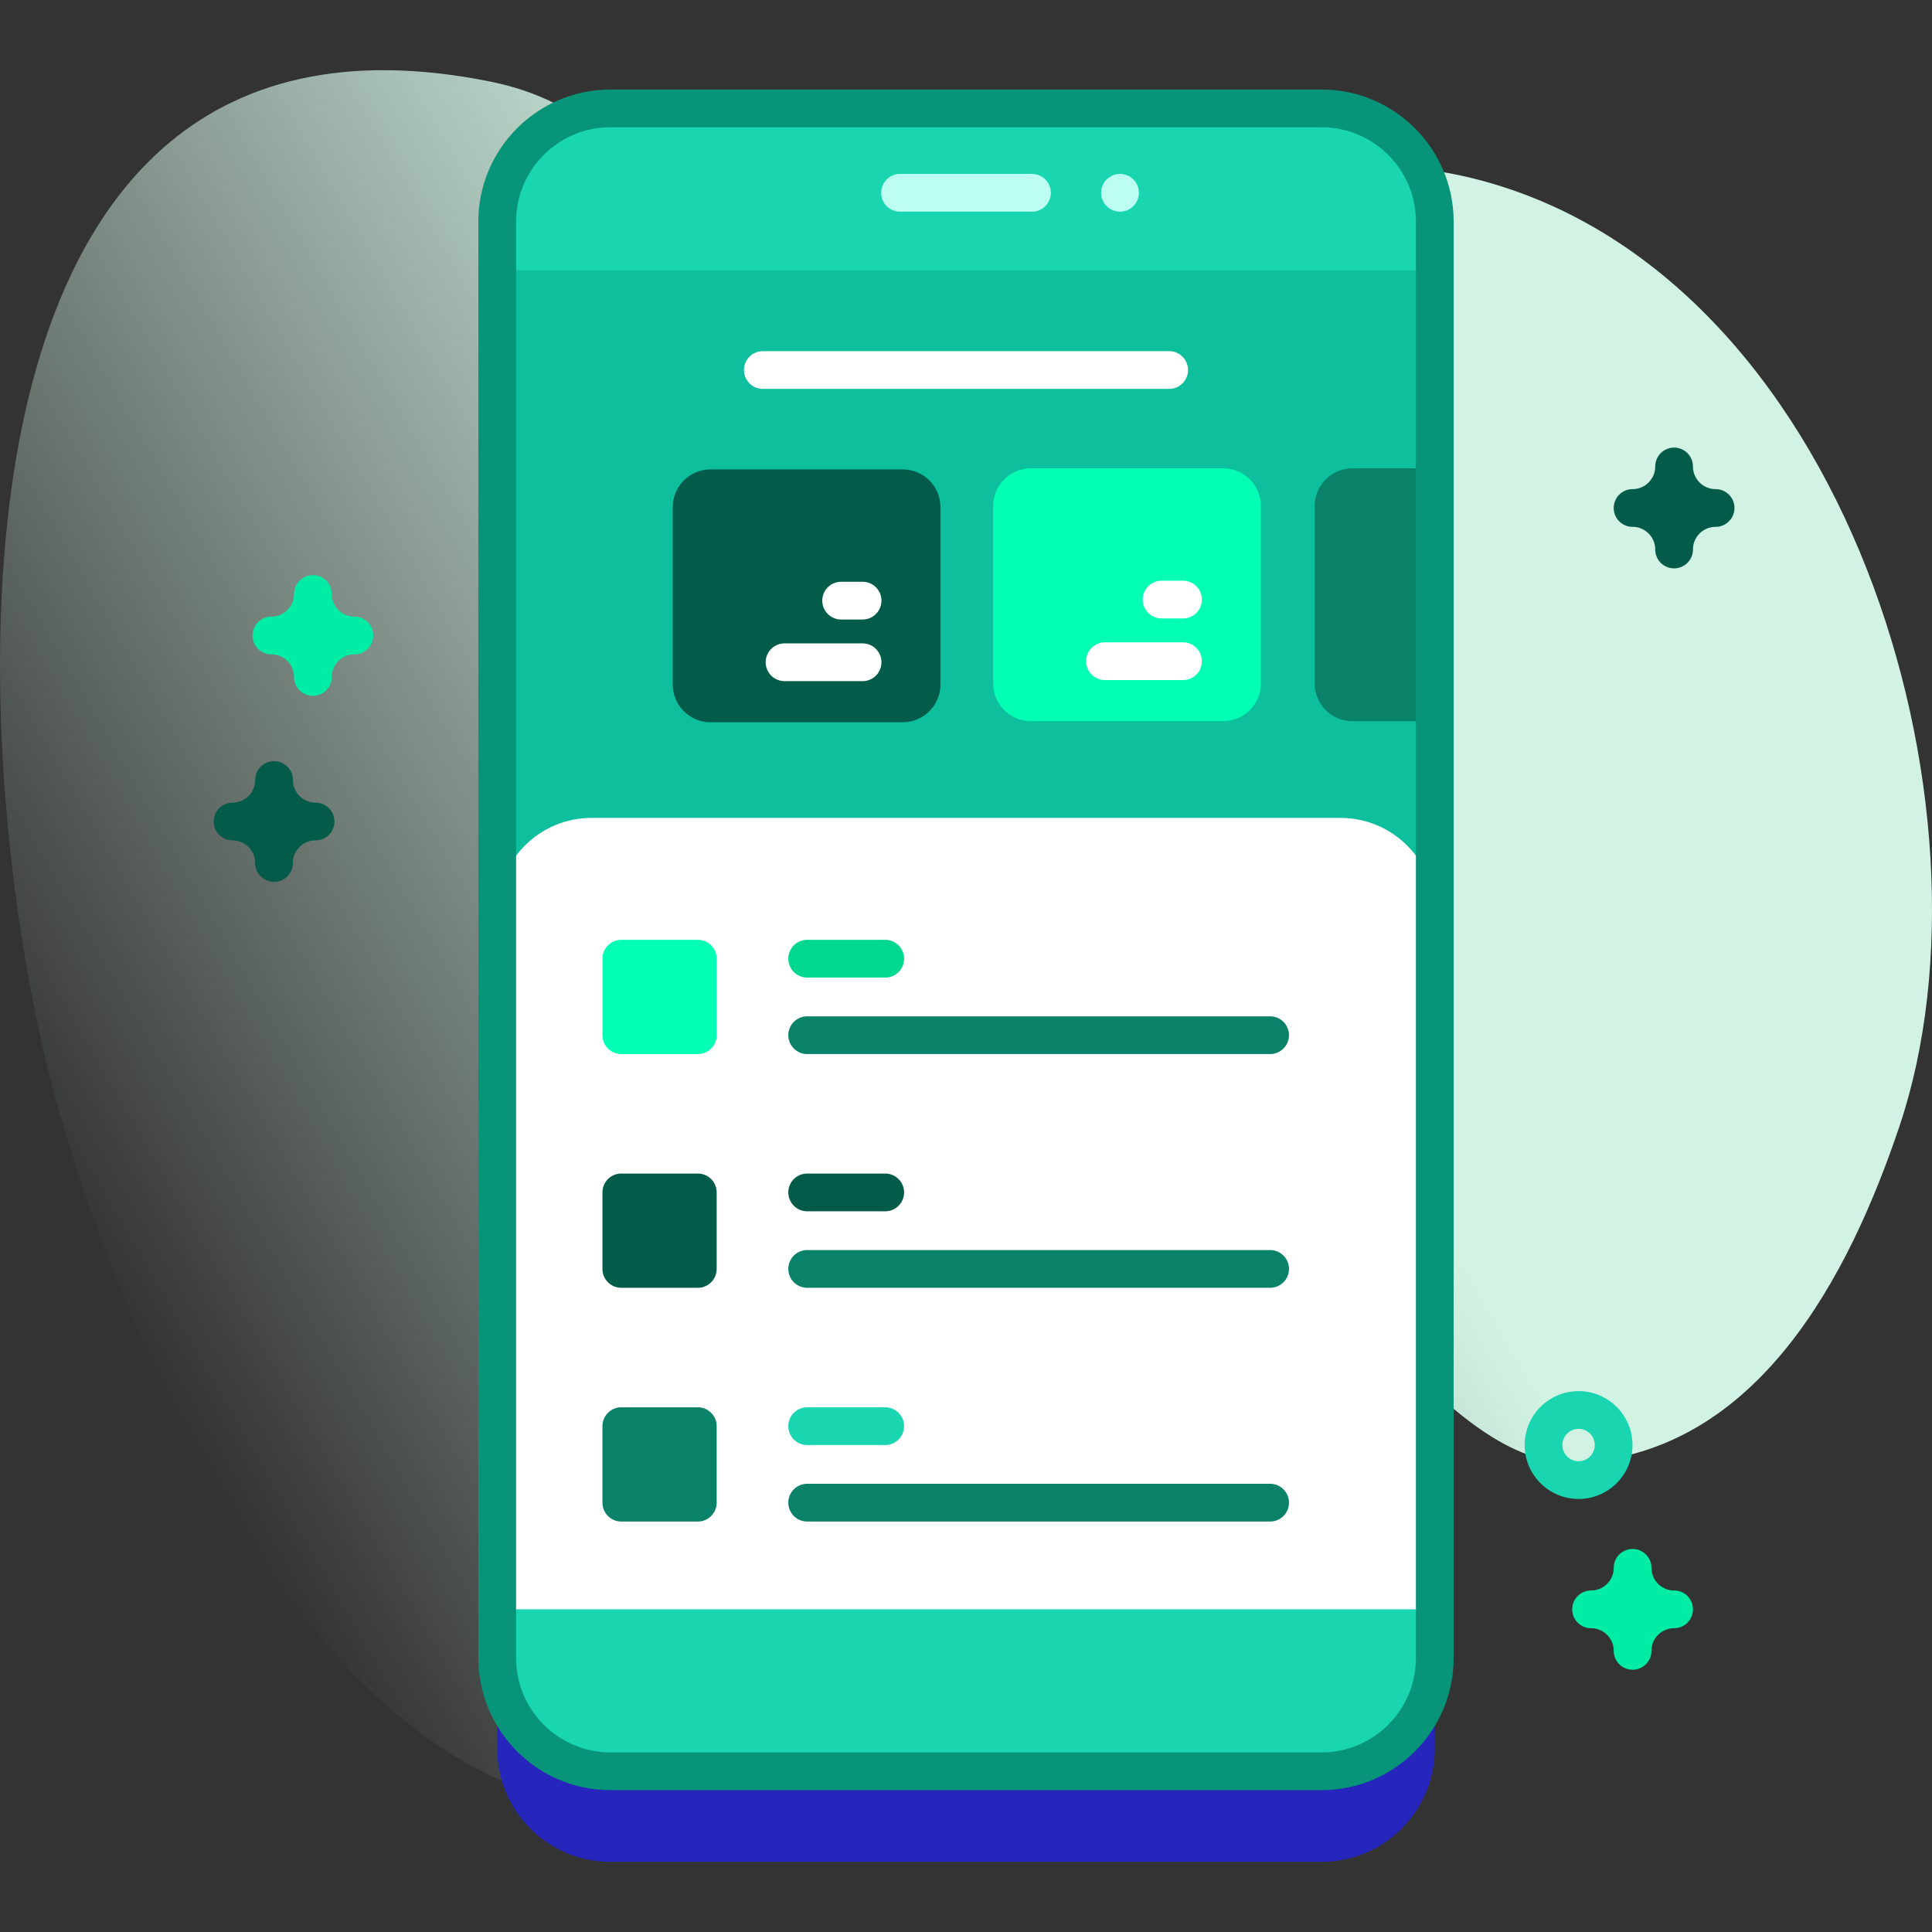
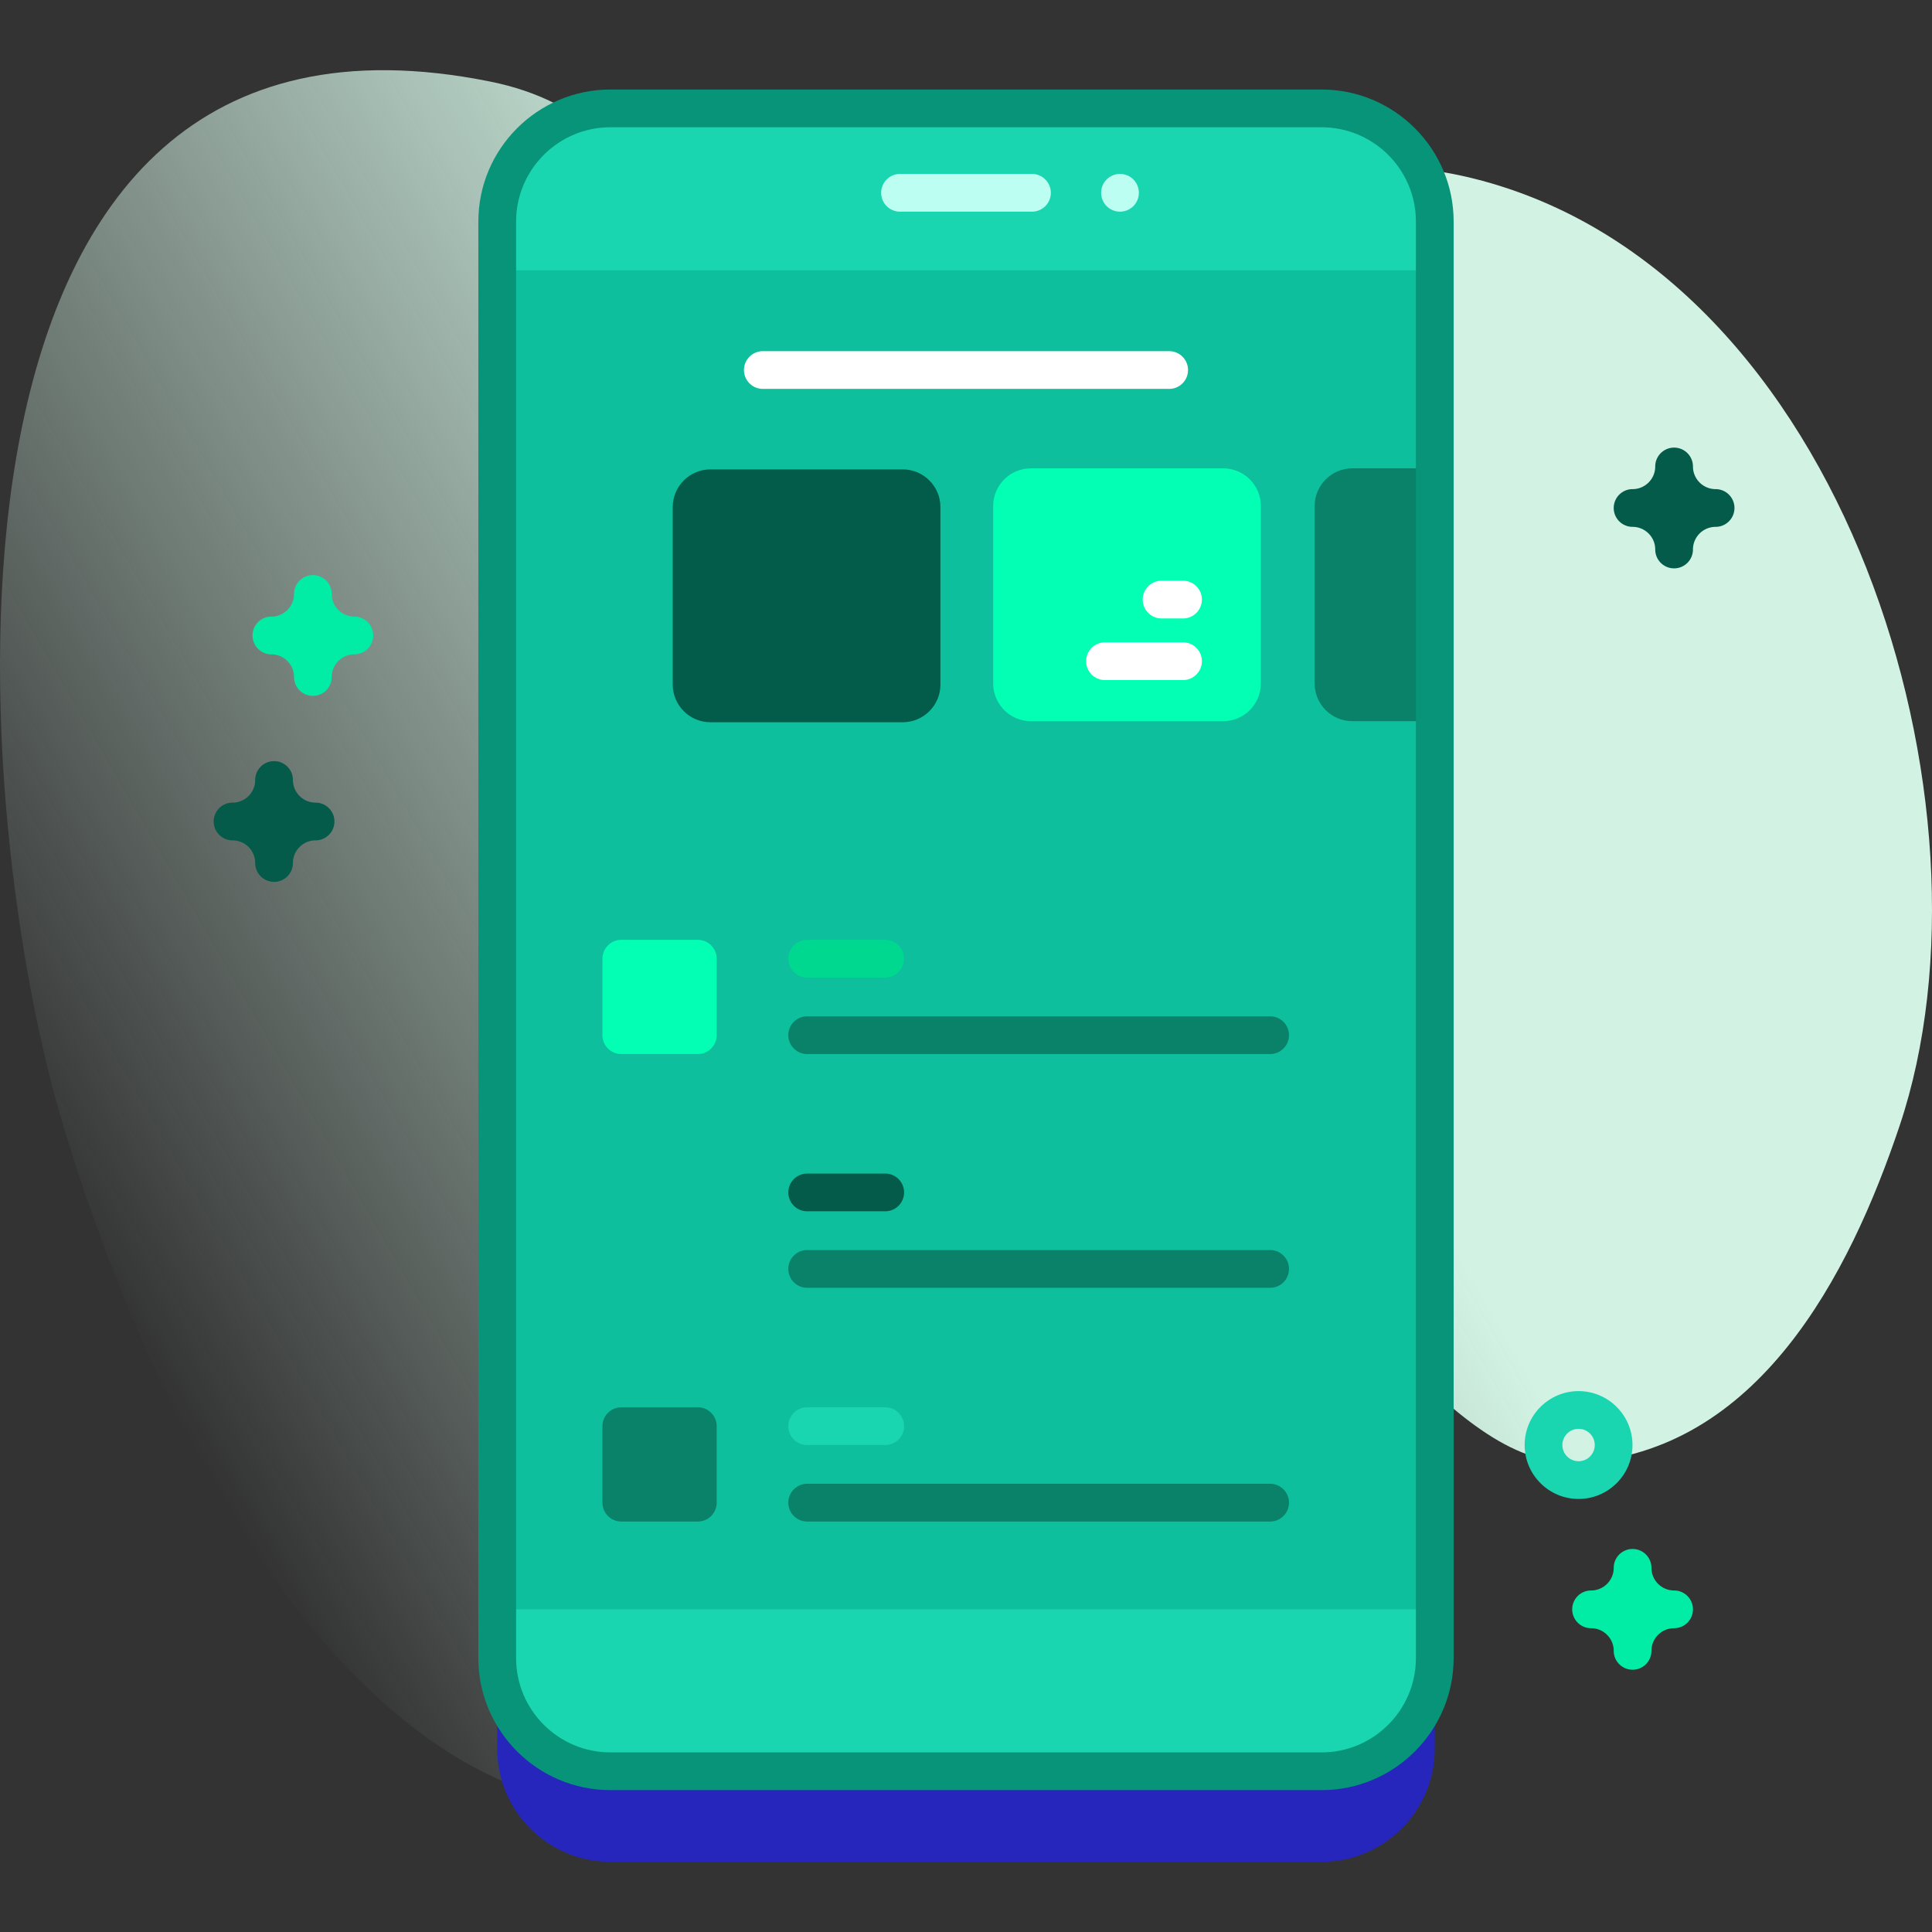
<svg xmlns="http://www.w3.org/2000/svg" width="512" height="512" x="0" y="0" viewBox="0 0 512 512" style="enable-background:new 0 0 512 512" xml:space="preserve" class="">
  <rect x="0" y="0" width="512" height="512" fill="#333333" stroke="none" />
  <g>
    <linearGradient id="a" x1="23.821" x2="459.531" y1="336.331" y2="84.774" gradientUnits="userSpaceOnUse">
      <stop offset="0" stop-color="#dcfdee" stop-opacity="0" />
      <stop offset=".629" stop-color="#d2f3e4" />
    </linearGradient>
    <path fill="url(#a)" d="M16.074 295.943c18.727 64.003 72.707 194.564 163.922 182.845 91.486-11.755 55.759-129.725 139.508-145.894 36.867-7.118 61.857 56.689 98.806 54.704 47.588-2.557 71.81-49.663 85.108-89.264 28.197-83.968-14.029-226.352-112.859-251.012-86.244-21.519-96.332 83.855-171.322 53.248-42.149-17.203-37.938-68.576-89.272-78.942C-25.333-9.731-8.845 210.778 16.074 295.943z" opacity="1" data-original="url(#a)" class="" />
    <path fill="#2626bc10" d="M350.232 493.402H161.768c-16.569 0-30-13.431-30-30V82.723c0-16.569 13.431-30 30-30h188.464c16.569 0 30 13.431 30 30v380.678c0 16.569-13.431 30.001-30 30.001z" opacity="1" data-original="#2626bc10" class="" />
    <path fill="#19d6b1" d="M350.232 469.402H161.768c-16.569 0-30-13.431-30-30V58.723c0-16.569 13.431-30 30-30h188.464c16.569 0 30 13.431 30 30v380.678c0 16.569-13.431 30.001-30 30.001z" opacity="1" data-original="#6583fe" class="" />
    <path fill="#0dbf9c" d="M131.77 71.632h248.46v354.86H131.77z" opacity="1" data-original="#2d58e0" class="" />
    <path fill="#0dbf9c" d="M239.225 201.915h-50.943c-5.523 0-10-4.477-10-10v-47.011c0-5.523 4.477-10 10-10h50.943c5.523 0 10 4.477 10 10v47.011c0 5.523-4.477 10-10 10zM324.144 201.633h-50.943c-5.523 0-10-4.477-10-10v-47.011c0-5.523 4.477-10 10-10h50.943c5.523 0 10 4.477 10 10v47.011c0 5.523-4.477 10-10 10zM379.948 134.622v67.01h-21.55c-5.52 0-10-4.48-10-10v-47.01c0-5.52 4.48-10 10-10z" opacity="1" data-original="#1f50c9" class="" />
    <path fill="#ffffff" d="M309.84 93.061H202.16a5 5 0 0 0 0 10h107.68a5 5 0 0 0 0-10z" opacity="1" data-original="#ffffff" class="" />
    <path fill="#035b49" d="M239.225 191.403h-50.943c-5.523 0-10-4.477-10-10v-47.011c0-5.523 4.477-10 10-10h50.943c5.523 0 10 4.477 10 10v47.011c0 5.523-4.477 10-10 10z" opacity="1" data-original="#ff7eb8" class="" />
    <g fill="#fff">
-       <path d="M228.594 170.507h-20.681a5 5 0 0 0 0 10h20.681a5 5 0 0 0 0-10zM228.594 154.177h-5.681a5 5 0 0 0 0 10h5.681a5 5 0 0 0 0-10z" fill="#ffffff" opacity="1" data-original="#ffffff" class="" />
-     </g>
+       </g>
    <path fill="#02ffb3" d="M324.144 191.122h-50.943c-5.523 0-10-4.477-10-10V134.11c0-5.523 4.477-10 10-10h50.943c5.523 0 10 4.477 10 10v47.011c0 5.523-4.477 10.001-10 10.001z" opacity="1" data-original="#02ffb3" class="" />
    <g fill="#fff">
      <path d="M313.513 170.226h-20.681a5 5 0 0 0 0 10h20.681a5 5 0 0 0 0-10zM313.513 153.895h-5.681a5 5 0 0 0 0 10h5.681a5 5 0 0 0 0-10z" fill="#ffffff" opacity="1" data-original="#ffffff" class="" />
    </g>
    <path fill="#0a8169" d="M379.948 124.111v67.01h-21.55c-5.52 0-10-4.48-10-10v-47.01c0-5.52 4.48-10 10-10z" opacity="1" data-original="#9fb0fe" class="" />
-     <path fill="#ffffff" d="M131.77 426.492v-184.74c0-13.8 11.19-25 25-25h198.46c13.81 0 25 11.2 25 25v184.74z" opacity="1" data-original="#ffffff" class="" />
    <path fill="#079478" d="M350.232 474.401H161.768c-19.299 0-35-15.701-35-35V58.724c0-19.299 15.701-35 35-35h188.464c19.299 0 35 15.701 35 35v380.678c0 19.298-15.701 34.999-35 34.999zM161.768 33.724c-13.785 0-25 11.215-25 25v380.678c0 13.785 11.215 25 25 25h188.464c13.785 0 25-11.215 25-25V58.724c0-13.785-11.215-25-25-25z" opacity="1" data-original="#2626bc" class="" />
    <path fill="#bcfff2" d="M273.483 56.094h-34.966a5 5 0 0 1 0-10h34.966a5 5 0 0 1 0 10z" opacity="1" data-original="#b7c5ff" class="" />
    <circle cx="296.813" cy="51.092" r="5.002" fill="#bcfff2" opacity="1" data-original="#b7c5ff" class="" />
    <path fill="#00d890" d="M234.594 249.062h-20.681a5 5 0 0 0 0 10h20.681a5 5 0 0 0 0-10z" opacity="1" data-original="#00d890" class="" />
    <path fill="#0a8169" d="M336.594 269.335H213.913a5 5 0 0 0 0 10h122.681a5 5 0 0 0 0-10z" opacity="1" data-original="#9fb0fe" class="" />
    <path fill="#02ffb3" d="M184.926 279.335h-20.272a5 5 0 0 1-5-5v-20.272a5 5 0 0 1 5-5h20.272a5 5 0 0 1 5 5v20.272a5 5 0 0 1-5 5z" opacity="1" data-original="#02ffb3" class="" />
    <path fill="#045b49" d="M234.594 311.006h-20.681a5 5 0 0 0 0 10h20.681a5 5 0 0 0 0-10z" opacity="1" data-original="#ff5ba8" class="" />
    <path fill="#0a8169" d="M336.594 331.278H213.913a5 5 0 0 0 0 10h122.681a5 5 0 0 0 0-10z" opacity="1" data-original="#9fb0fe" class="" />
-     <path fill="#035b49" d="M184.926 341.278h-20.272a5 5 0 0 1-5-5v-20.272a5 5 0 0 1 5-5h20.272a5 5 0 0 1 5 5v20.272a5 5 0 0 1-5 5z" opacity="1" data-original="#ff7eb8" class="" />
    <path fill="#19d6b1" d="M234.594 372.949h-20.681a5 5 0 0 0 0 10h20.681a5 5 0 0 0 0-10z" opacity="1" data-original="#6583fe" class="" />
    <path fill="#0a8169" d="M336.594 393.221H213.913a5 5 0 0 0 0 10h122.681a5 5 0 0 0 0-10zM184.926 403.221h-20.272a5 5 0 0 1-5-5v-20.272a5 5 0 0 1 5-5h20.272a5 5 0 0 1 5 5v20.272a5 5 0 0 1-5 5z" opacity="1" data-original="#9fb0fe" class="" />
    <path fill="#19d6b1" d="M418.336 397.24c-7.88 0-14.291-6.411-14.291-14.292s6.411-14.292 14.291-14.292 14.291 6.411 14.291 14.292-6.411 14.292-14.291 14.292zm0-18.583c-2.366 0-4.291 1.925-4.291 4.292s1.925 4.292 4.291 4.292 4.291-1.925 4.291-4.292-1.925-4.292-4.291-4.292z" opacity="1" data-original="#6583fe" class="" />
    <path fill="#01eca5" d="M82.919 184.409a5 5 0 0 1-5-5c0-3.309-2.691-6-6-6a5 5 0 0 1 0-10c3.309 0 6-2.691 6-6a5 5 0 0 1 10 0c0 3.309 2.691 6 6 6a5 5 0 0 1 0 10c-3.309 0-6 2.691-6 6a5 5 0 0 1-5 5zM432.652 442.493a5 5 0 0 1-5-5c0-3.309-2.691-6-6-6a5 5 0 1 1 0-10c3.309 0 6-2.691 6-6a5 5 0 1 1 10 0c0 3.309 2.691 6 6 6a5 5 0 1 1 0 10c-3.309 0-6 2.691-6 6a5 5 0 0 1-5 5z" opacity="1" data-original="#01eca5" />
    <g fill="#ff5ba8">
      <path d="M443.652 150.622a5 5 0 0 1-5-5c0-3.309-2.691-6-6-6a5 5 0 1 1 0-10c3.309 0 6-2.691 6-6a5 5 0 1 1 10 0c0 3.309 2.691 6 6 6a5 5 0 1 1 0 10c-3.309 0-6 2.691-6 6a5 5 0 0 1-5 5zM72.627 233.706a5 5 0 0 1-5-5c0-3.309-2.691-6-6-6a5 5 0 0 1 0-10c3.309 0 6-2.691 6-6a5 5 0 0 1 10 0c0 3.309 2.691 6 6 6a5 5 0 0 1 0 10c-3.309 0-6 2.691-6 6a5 5 0 0 1-5 5z" fill="#045b49" opacity="1" data-original="#ff5ba8" class="" />
    </g>
  </g>
</svg>